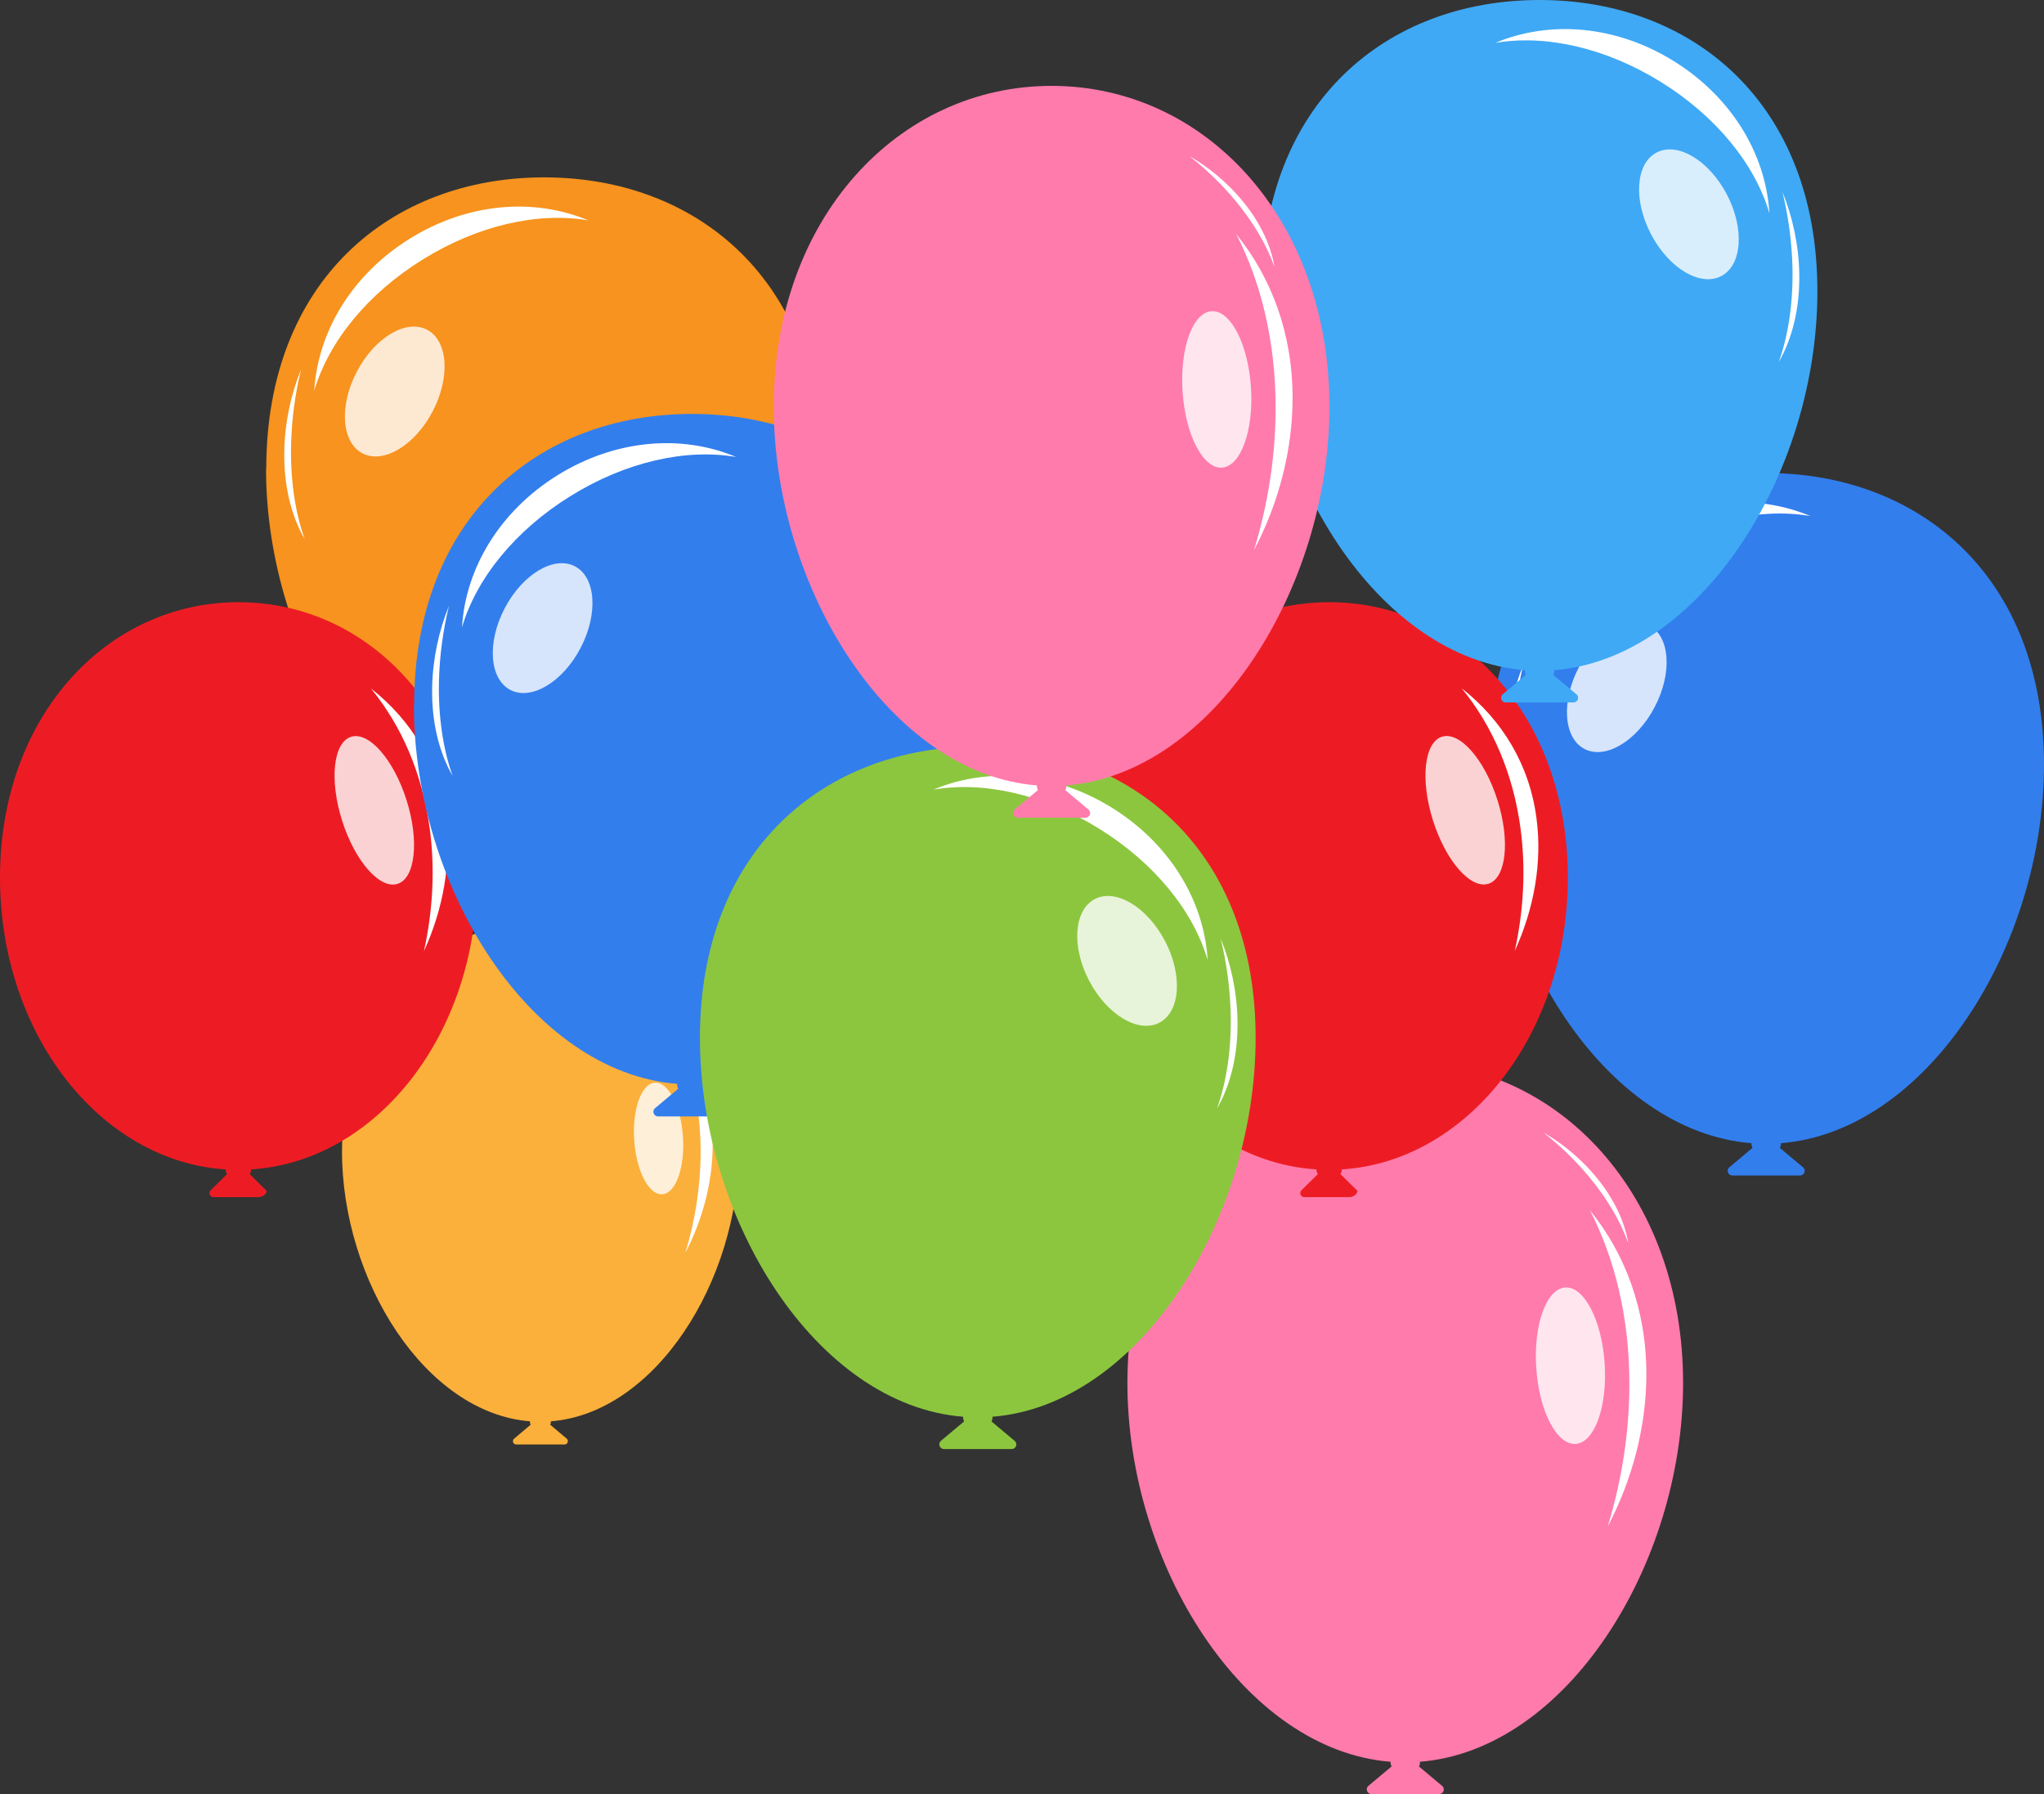
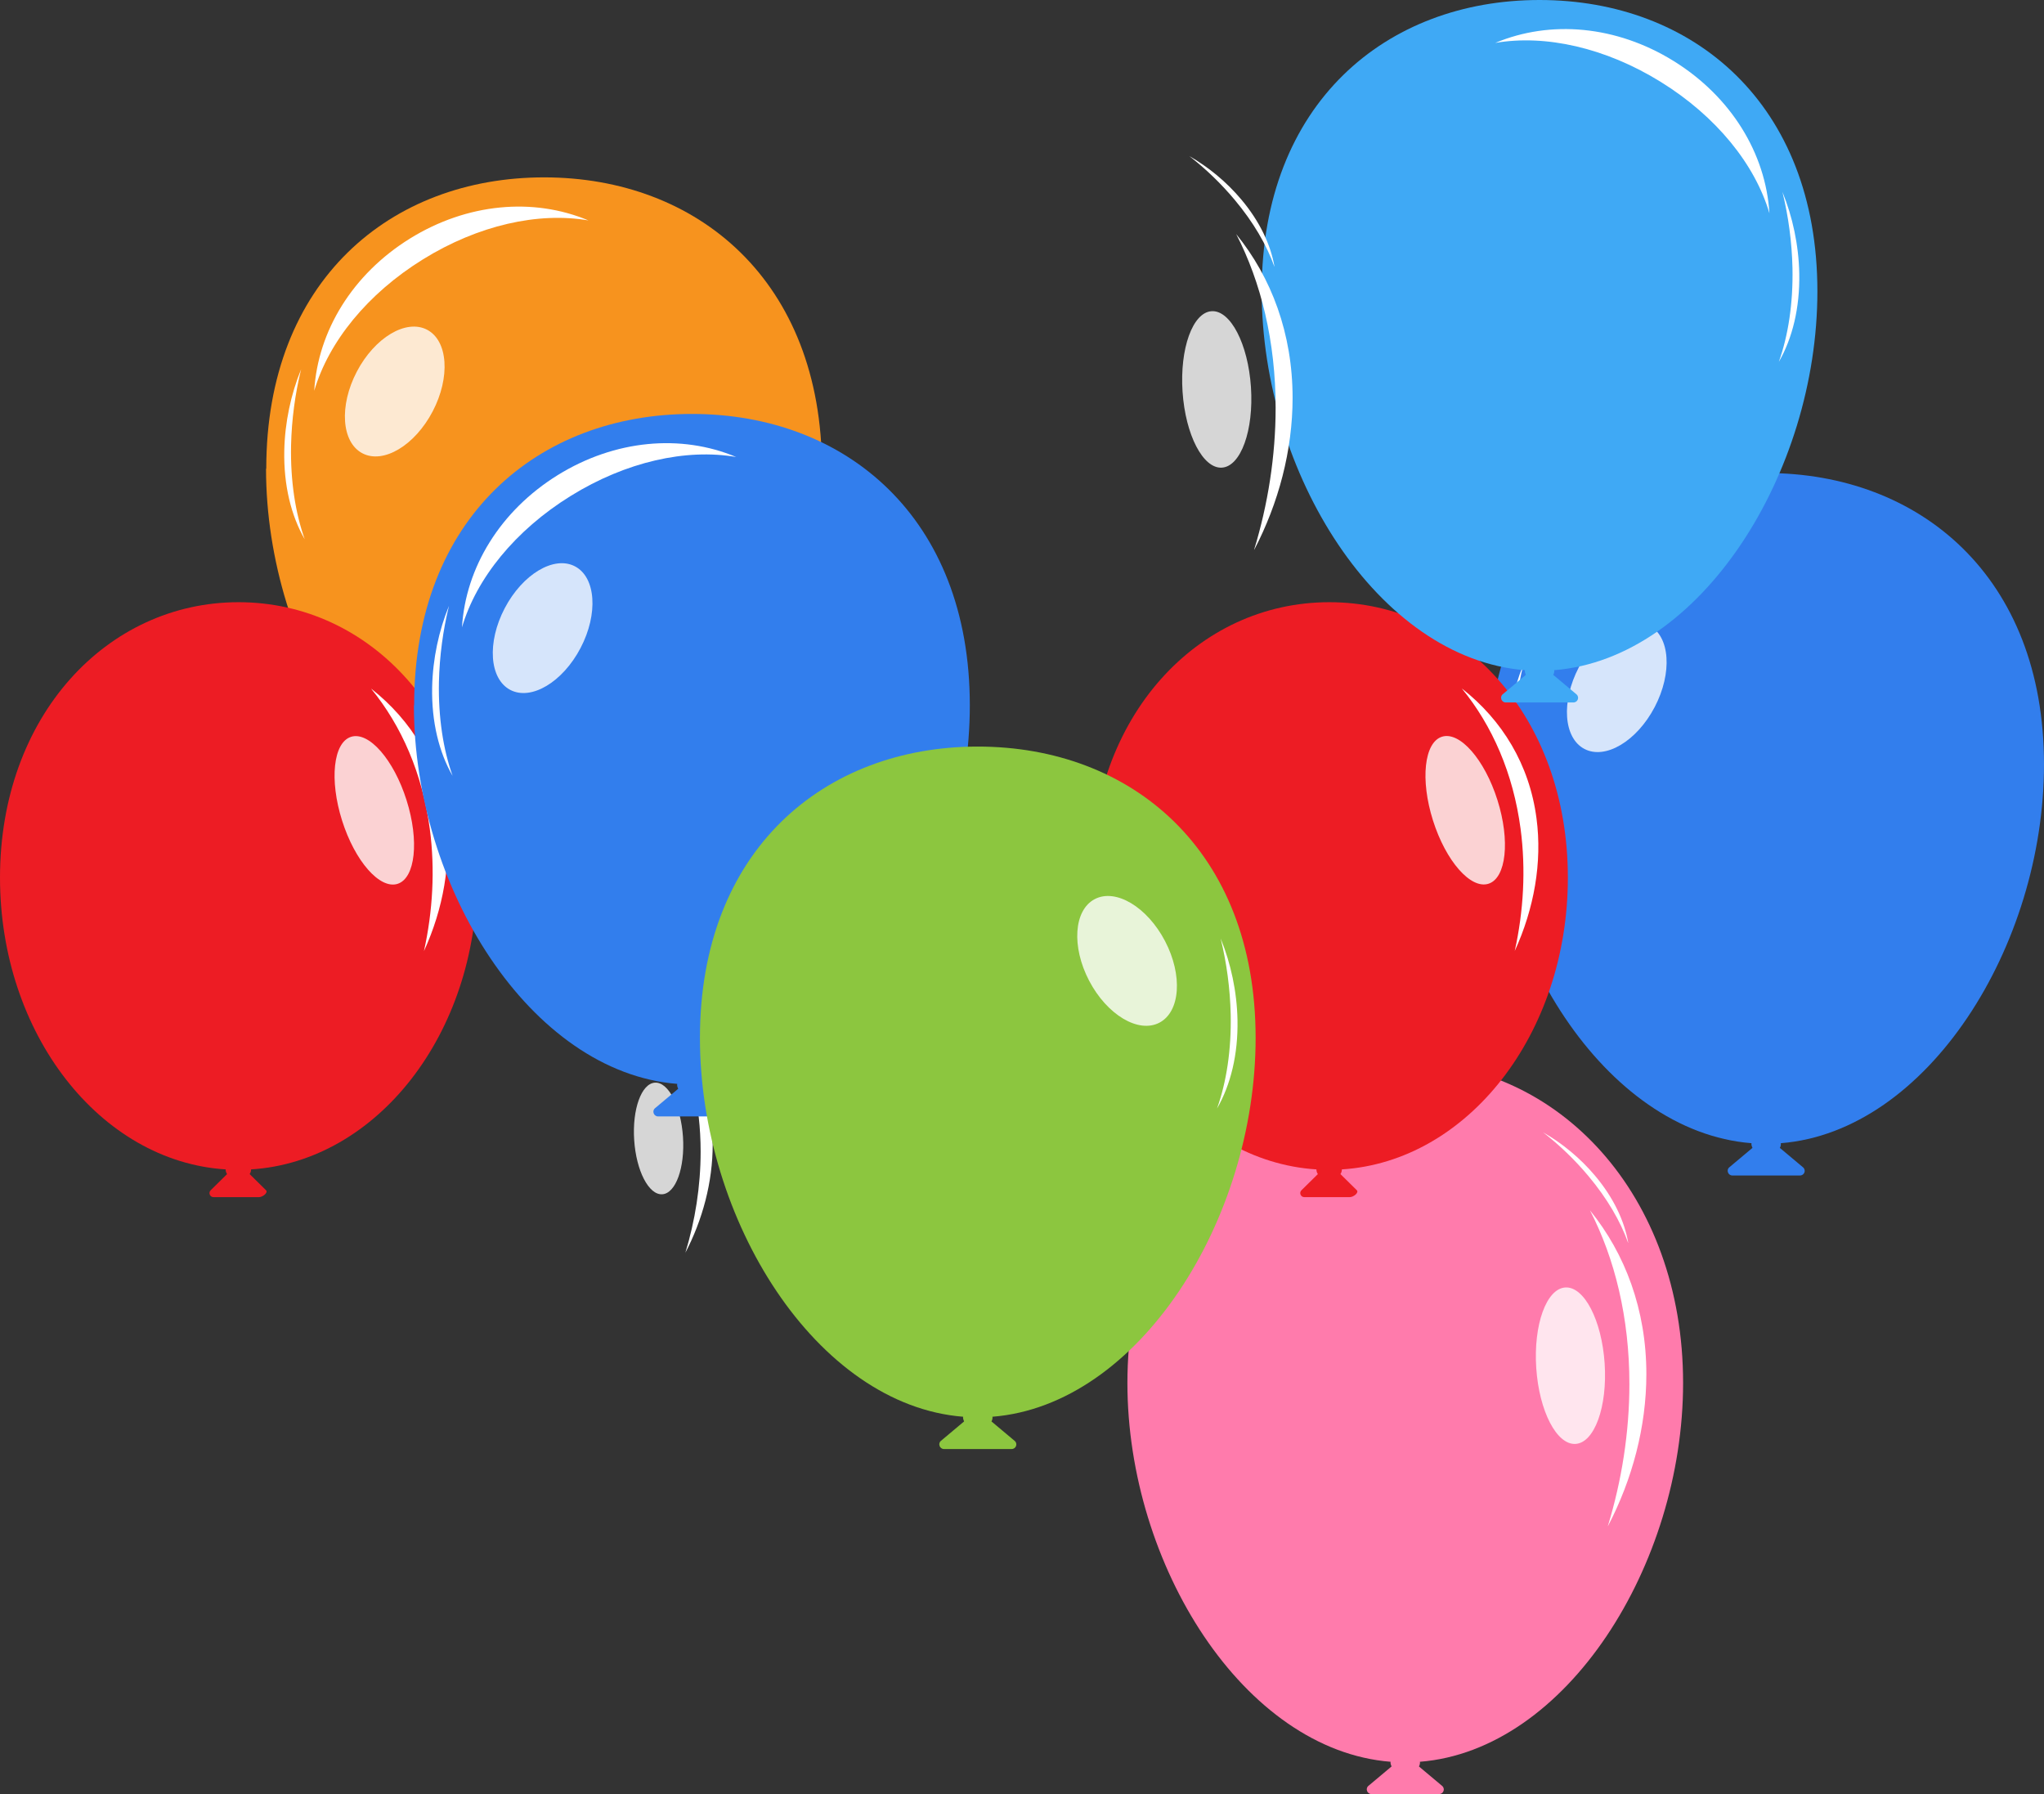
<svg xmlns="http://www.w3.org/2000/svg" id="_レイヤー_2" data-name="レイヤー 2" viewBox="0 0 174.72 153.35">
  <rect x="0" y="0" width="174.72" height="153.35" fill="#333333" stroke="none" />
  <defs>
    <style>
      .cls-1 {
        fill: #fbb03b;
      }

      .cls-1, .cls-2, .cls-3, .cls-4, .cls-5, .cls-6, .cls-7, .cls-8, .cls-9 {
        stroke-width: 0px;
      }

      .cls-2 {
        fill: #8cc63f;
      }

      .cls-3 {
        opacity: .8;
      }

      .cls-3, .cls-7 {
        fill: #fff;
      }

      .cls-4 {
        fill: #f7931e;
      }

      .cls-5 {
        fill: #ed1c24;
      }

      .cls-6 {
        fill: #3fa9f5;
      }

      .cls-8 {
        fill: #ff7bac;
      }

      .cls-9 {
        fill: #327eed;
      }
    </style>
  </defs>
  <g id="_風船前" data-name="風船前">
    <g id="_トッピングのコピー" data-name="トッピングのコピー">
      <g>
        <g>
          <path class="cls-8" d="M96.37,118.2c0-16.06,10.63-27.41,23.75-27.41,13.12,0,23.75,11.35,23.75,27.41,0,15.55-9.97,31.39-22.5,32.38,0,.02.01.03.01.05,0,.13-.03.25-.09.35l1.98,1.66c.29.24.12.7-.26.7h-5.78c-.37,0-.54-.47-.26-.7l1.98-1.66c-.05-.11-.09-.23-.09-.35,0-.02,0-.03.01-.05-12.54-.99-22.5-16.83-22.5-32.38Z" />
          <path class="cls-7" d="M137.45,130.43c2.08-3.98,3.28-8.49,3.28-12.98,0-5.5-1.81-10.3-4.82-14,2.13,4.13,3.37,9.18,3.37,14.85,0,4.12-.66,8.27-1.84,12.13Z" />
          <ellipse class="cls-3" cx="134.24" cy="116.73" rx="2.93" ry="6.7" transform="translate(-7.44 9.15) rotate(-3.8)" />
          <path class="cls-7" d="M139.18,106.22c-.32-1.85-1.25-3.84-2.81-5.7-1.27-1.52-2.84-2.81-4.47-3.74,1.38,1.07,2.71,2.34,3.88,3.74,1.61,1.92,2.74,3.88,3.39,5.7Z" />
        </g>
        <g>
-           <path class="cls-1" d="M29.24,98.36c0-11.47,7.59-19.57,16.96-19.57s16.96,8.1,16.96,19.57c0,11.11-7.12,22.41-16.07,23.12,0,.01,0,.02,0,.04,0,.09-.02.18-.06.25l1.41,1.19c.2.17.08.5-.18.5h-4.13c-.27,0-.39-.33-.18-.5l1.41-1.19c-.04-.08-.06-.16-.06-.25,0-.01,0-.02,0-.04-8.95-.71-16.07-12.02-16.07-23.12Z" />
          <path class="cls-7" d="M58.57,107.1c1.49-2.84,2.35-6.07,2.35-9.27,0-3.93-1.29-7.36-3.44-10,1.52,2.95,2.41,6.56,2.41,10.6,0,2.95-.47,5.91-1.31,8.66Z" />
          <ellipse class="cls-3" cx="56.29" cy="97.31" rx="2.09" ry="4.78" transform="translate(-6.32 3.94) rotate(-3.8)" />
          <path class="cls-7" d="M59.81,89.81c-.23-1.32-.89-2.74-2-4.07-.91-1.09-2.03-2.01-3.19-2.67.98.76,1.94,1.67,2.77,2.67,1.15,1.37,1.96,2.77,2.42,4.07Z" />
        </g>
        <g>
          <path class="cls-4" d="M22.76,40.06c0-16.06,10.63-24.9,23.75-24.9,13.12,0,23.75,8.84,23.75,24.9,0,15.55-9.97,31.37-22.51,32.36,0,.02.01.05.01.07,0,.13-.03.25-.09.35l1.98,1.66c.29.24.12.7-.26.7h-5.78c-.37,0-.54-.47-.26-.7l1.98-1.66c-.05-.11-.09-.23-.09-.35s.01-.05.01-.07c-12.54-.99-22.51-16.81-22.51-32.36Z" />
          <path class="cls-7" d="M26.04,46.08c-1.15-2-1.8-4.6-1.74-7.56.05-2.42.57-4.84,1.44-6.96-.51,2.07-.81,4.29-.86,6.51-.06,3.05.37,5.77,1.16,8Z" />
          <path class="cls-7" d="M36.15,22.17c-4.75,2.94-8.06,7.05-9.29,11.23.31-5.12,3.28-9.97,8.18-13.01,4.89-3.03,10.55-3.53,15.26-1.55-4.28-.74-9.42.4-14.15,3.33Z" />
          <ellipse class="cls-3" cx="33.75" cy="33.47" rx="5.96" ry="3.66" transform="translate(-11.56 47.85) rotate(-62.38)" />
        </g>
        <g>
          <path class="cls-5" d="M0,75.01c0-13.79,9.13-23.54,20.39-23.54s20.39,9.74,20.39,23.54c0,13.35-8.56,24.26-19.32,24.94,0,.01,0,.02,0,.03,0,.14-.05.26-.12.37l1.38,1.36c.25.21-.26.61-.58.61h-3.89c-.32,0-.47-.4-.22-.61l1.38-1.36c-.07-.11-.12-.23-.12-.37,0-.01,0-.02,0-.03C8.56,99.27,0,88.36,0,75.01Z" />
          <path class="cls-7" d="M31.74,58.87c3.42,2.69,5.76,6.48,6.36,11.09.5,3.77-.21,7.72-1.86,11.33.75-3.39.96-6.96.5-10.43-.63-4.75-2.42-8.82-5.01-11.99Z" />
          <ellipse class="cls-3" cx="31.99" cy="69.26" rx="2.89" ry="6.59" transform="translate(-19.39 12.87) rotate(-17.55)" />
        </g>
        <g>
          <path class="cls-9" d="M35.4,60.28c0-16.06,10.63-24.9,23.75-24.9,13.12,0,23.75,8.84,23.75,24.9,0,15.55-9.97,31.37-22.51,32.36,0,.02.01.05.01.07,0,.13-.03.25-.09.35l1.98,1.66c.29.24.12.7-.26.7h-5.78c-.37,0-.54-.47-.26-.7l1.98-1.66c-.05-.11-.09-.23-.09-.35,0-.03.01-.05.01-.07-12.54-.99-22.51-16.81-22.51-32.36Z" />
          <path class="cls-7" d="M38.68,66.3c-1.15-2-1.8-4.6-1.74-7.56.05-2.42.57-4.84,1.44-6.96-.51,2.07-.81,4.29-.86,6.51-.06,3.05.37,5.77,1.16,8Z" />
          <path class="cls-7" d="M48.78,42.39c-4.75,2.94-8.06,7.05-9.29,11.23.31-5.12,3.28-9.97,8.18-13.01,4.89-3.03,10.55-3.53,15.26-1.55-4.28-.74-9.42.4-14.15,3.33Z" />
          <ellipse class="cls-3" cx="46.38" cy="53.69" rx="5.96" ry="3.66" transform="translate(-22.69 69.89) rotate(-62.38)" />
        </g>
        <g>
          <path class="cls-9" d="M127.22,65.33c0-16.06,10.63-24.9,23.75-24.9s23.75,8.84,23.75,24.9c0,15.55-9.97,31.39-22.5,32.38,0,.02.01.03.01.05,0,.13-.03.25-.09.35l1.98,1.66c.29.24.12.7-.26.7h-5.78c-.37,0-.54-.47-.26-.7l1.98-1.66c-.05-.11-.09-.23-.09-.35,0-.02,0-.03.01-.05-12.54-.99-22.5-16.83-22.5-32.38Z" />
          <path class="cls-7" d="M130.51,71.35c-1.15-2-1.8-4.6-1.74-7.56.05-2.42.57-4.84,1.44-6.96-.51,2.07-.81,4.29-.86,6.51-.06,3.05.37,5.77,1.16,8Z" />
-           <path class="cls-7" d="M140.61,47.44c-4.75,2.94-8.06,7.05-9.29,11.23.31-5.12,3.28-9.97,8.18-13.01,4.89-3.03,10.55-3.53,15.26-1.55-4.28-.74-9.42.4-14.15,3.33Z" />
          <ellipse class="cls-3" cx="138.21" cy="58.74" rx="5.96" ry="3.66" transform="translate(22.08 153.96) rotate(-62.38)" />
        </g>
        <g>
          <path class="cls-5" d="M93.24,75.01c0-13.79,9.13-23.54,20.39-23.54,11.26,0,20.39,9.74,20.39,23.54,0,13.35-8.56,24.26-19.32,24.94,0,.01,0,.02,0,.03,0,.14-.05.26-.12.37l1.38,1.36c.25.21-.26.61-.58.61h-3.89c-.32,0-.47-.4-.22-.61l1.38-1.36c-.07-.11-.12-.23-.12-.37,0-.01,0-.02,0-.03-10.76-.68-19.32-11.59-19.32-24.94Z" />
          <path class="cls-7" d="M124.98,58.86c3.42,2.69,5.76,6.48,6.36,11.09.5,3.77-.21,7.72-1.86,11.33.75-3.39.96-6.96.5-10.43-.63-4.75-2.42-8.82-5.01-11.99Z" />
          <ellipse class="cls-3" cx="125.24" cy="69.26" rx="2.89" ry="6.59" transform="translate(-15.05 40.98) rotate(-17.55)" />
        </g>
        <g>
          <path class="cls-6" d="M107.85,24.9c0-16.06,10.63-24.9,23.75-24.9s23.75,8.84,23.75,24.9c0,15.55-9.97,31.39-22.5,32.38,0,.02.01.03.01.05,0,.13-.03.25-.09.35l1.98,1.66c.29.24.12.7-.26.7h-5.78c-.37,0-.54-.47-.26-.7l1.98-1.66c-.05-.11-.09-.23-.09-.35,0-.02,0-.03.01-.05-12.54-.99-22.5-16.83-22.5-32.38Z" />
          <path class="cls-7" d="M152.06,30.92c1.15-2,1.8-4.6,1.74-7.56-.05-2.42-.57-4.84-1.44-6.96.51,2.07.81,4.29.86,6.51.06,3.05-.37,5.77-1.16,8Z" />
          <path class="cls-7" d="M141.96,7c4.75,2.94,8.06,7.05,9.29,11.23-.31-5.12-3.28-9.97-8.18-13.01s-10.55-3.53-15.26-1.55c4.28-.74,9.42.4,14.15,3.33Z" />
-           <ellipse class="cls-3" cx="144.36" cy="18.31" rx="3.66" ry="5.96" transform="translate(7.97 69.02) rotate(-27.62)" />
        </g>
        <g>
          <path class="cls-2" d="M59.83,88.71c0-16.06,10.63-24.9,23.75-24.9s23.75,8.84,23.75,24.9c0,15.55-9.97,31.39-22.5,32.38,0,.02.01.03.01.05,0,.13-.03.25-.09.35l1.98,1.66c.29.24.12.7-.26.7h-5.78c-.37,0-.54-.47-.26-.7l1.98-1.66c-.05-.11-.09-.23-.09-.35,0-.02,0-.03.01-.05-12.54-.99-22.5-16.83-22.5-32.38Z" />
          <path class="cls-7" d="M104.04,94.73c1.15-2,1.8-4.6,1.74-7.56-.05-2.42-.57-4.84-1.44-6.96.51,2.07.81,4.29.86,6.51.06,3.05-.37,5.77-1.16,8Z" />
-           <path class="cls-7" d="M93.94,70.82c4.75,2.94,8.06,7.05,9.29,11.23-.31-5.12-3.28-9.97-8.18-13.01s-10.55-3.53-15.26-1.55c4.28-.74,9.42.4,14.15,3.33Z" />
          <ellipse class="cls-3" cx="96.34" cy="82.12" rx="3.66" ry="5.96" transform="translate(-27.09 54.03) rotate(-27.62)" />
        </g>
        <g>
-           <path class="cls-8" d="M66.14,34.75c0-16.06,10.63-27.41,23.75-27.41,13.12,0,23.75,11.35,23.75,27.41,0,15.55-9.97,31.39-22.5,32.38,0,.02.01.03.01.05,0,.13-.03.25-.09.35l1.98,1.66c.29.24.12.7-.26.7h-5.78c-.37,0-.54-.47-.26-.7l1.98-1.66c-.05-.11-.09-.23-.09-.35,0-.02,0-.03.01-.05-12.54-.99-22.5-16.83-22.5-32.38Z" />
          <path class="cls-7" d="M107.21,46.99c2.08-3.98,3.28-8.49,3.28-12.98,0-5.5-1.81-10.3-4.82-14,2.13,4.13,3.37,9.18,3.37,14.85,0,4.12-.66,8.27-1.84,12.13Z" />
          <ellipse class="cls-3" cx="104.01" cy="33.29" rx="2.93" ry="6.7" transform="translate(-1.98 6.96) rotate(-3.8)" />
          <path class="cls-7" d="M108.94,22.78c-.32-1.85-1.25-3.84-2.81-5.7-1.27-1.52-2.84-2.81-4.47-3.74,1.38,1.07,2.71,2.34,3.88,3.74,1.61,1.92,2.74,3.88,3.39,5.7Z" />
        </g>
      </g>
    </g>
  </g>
</svg>